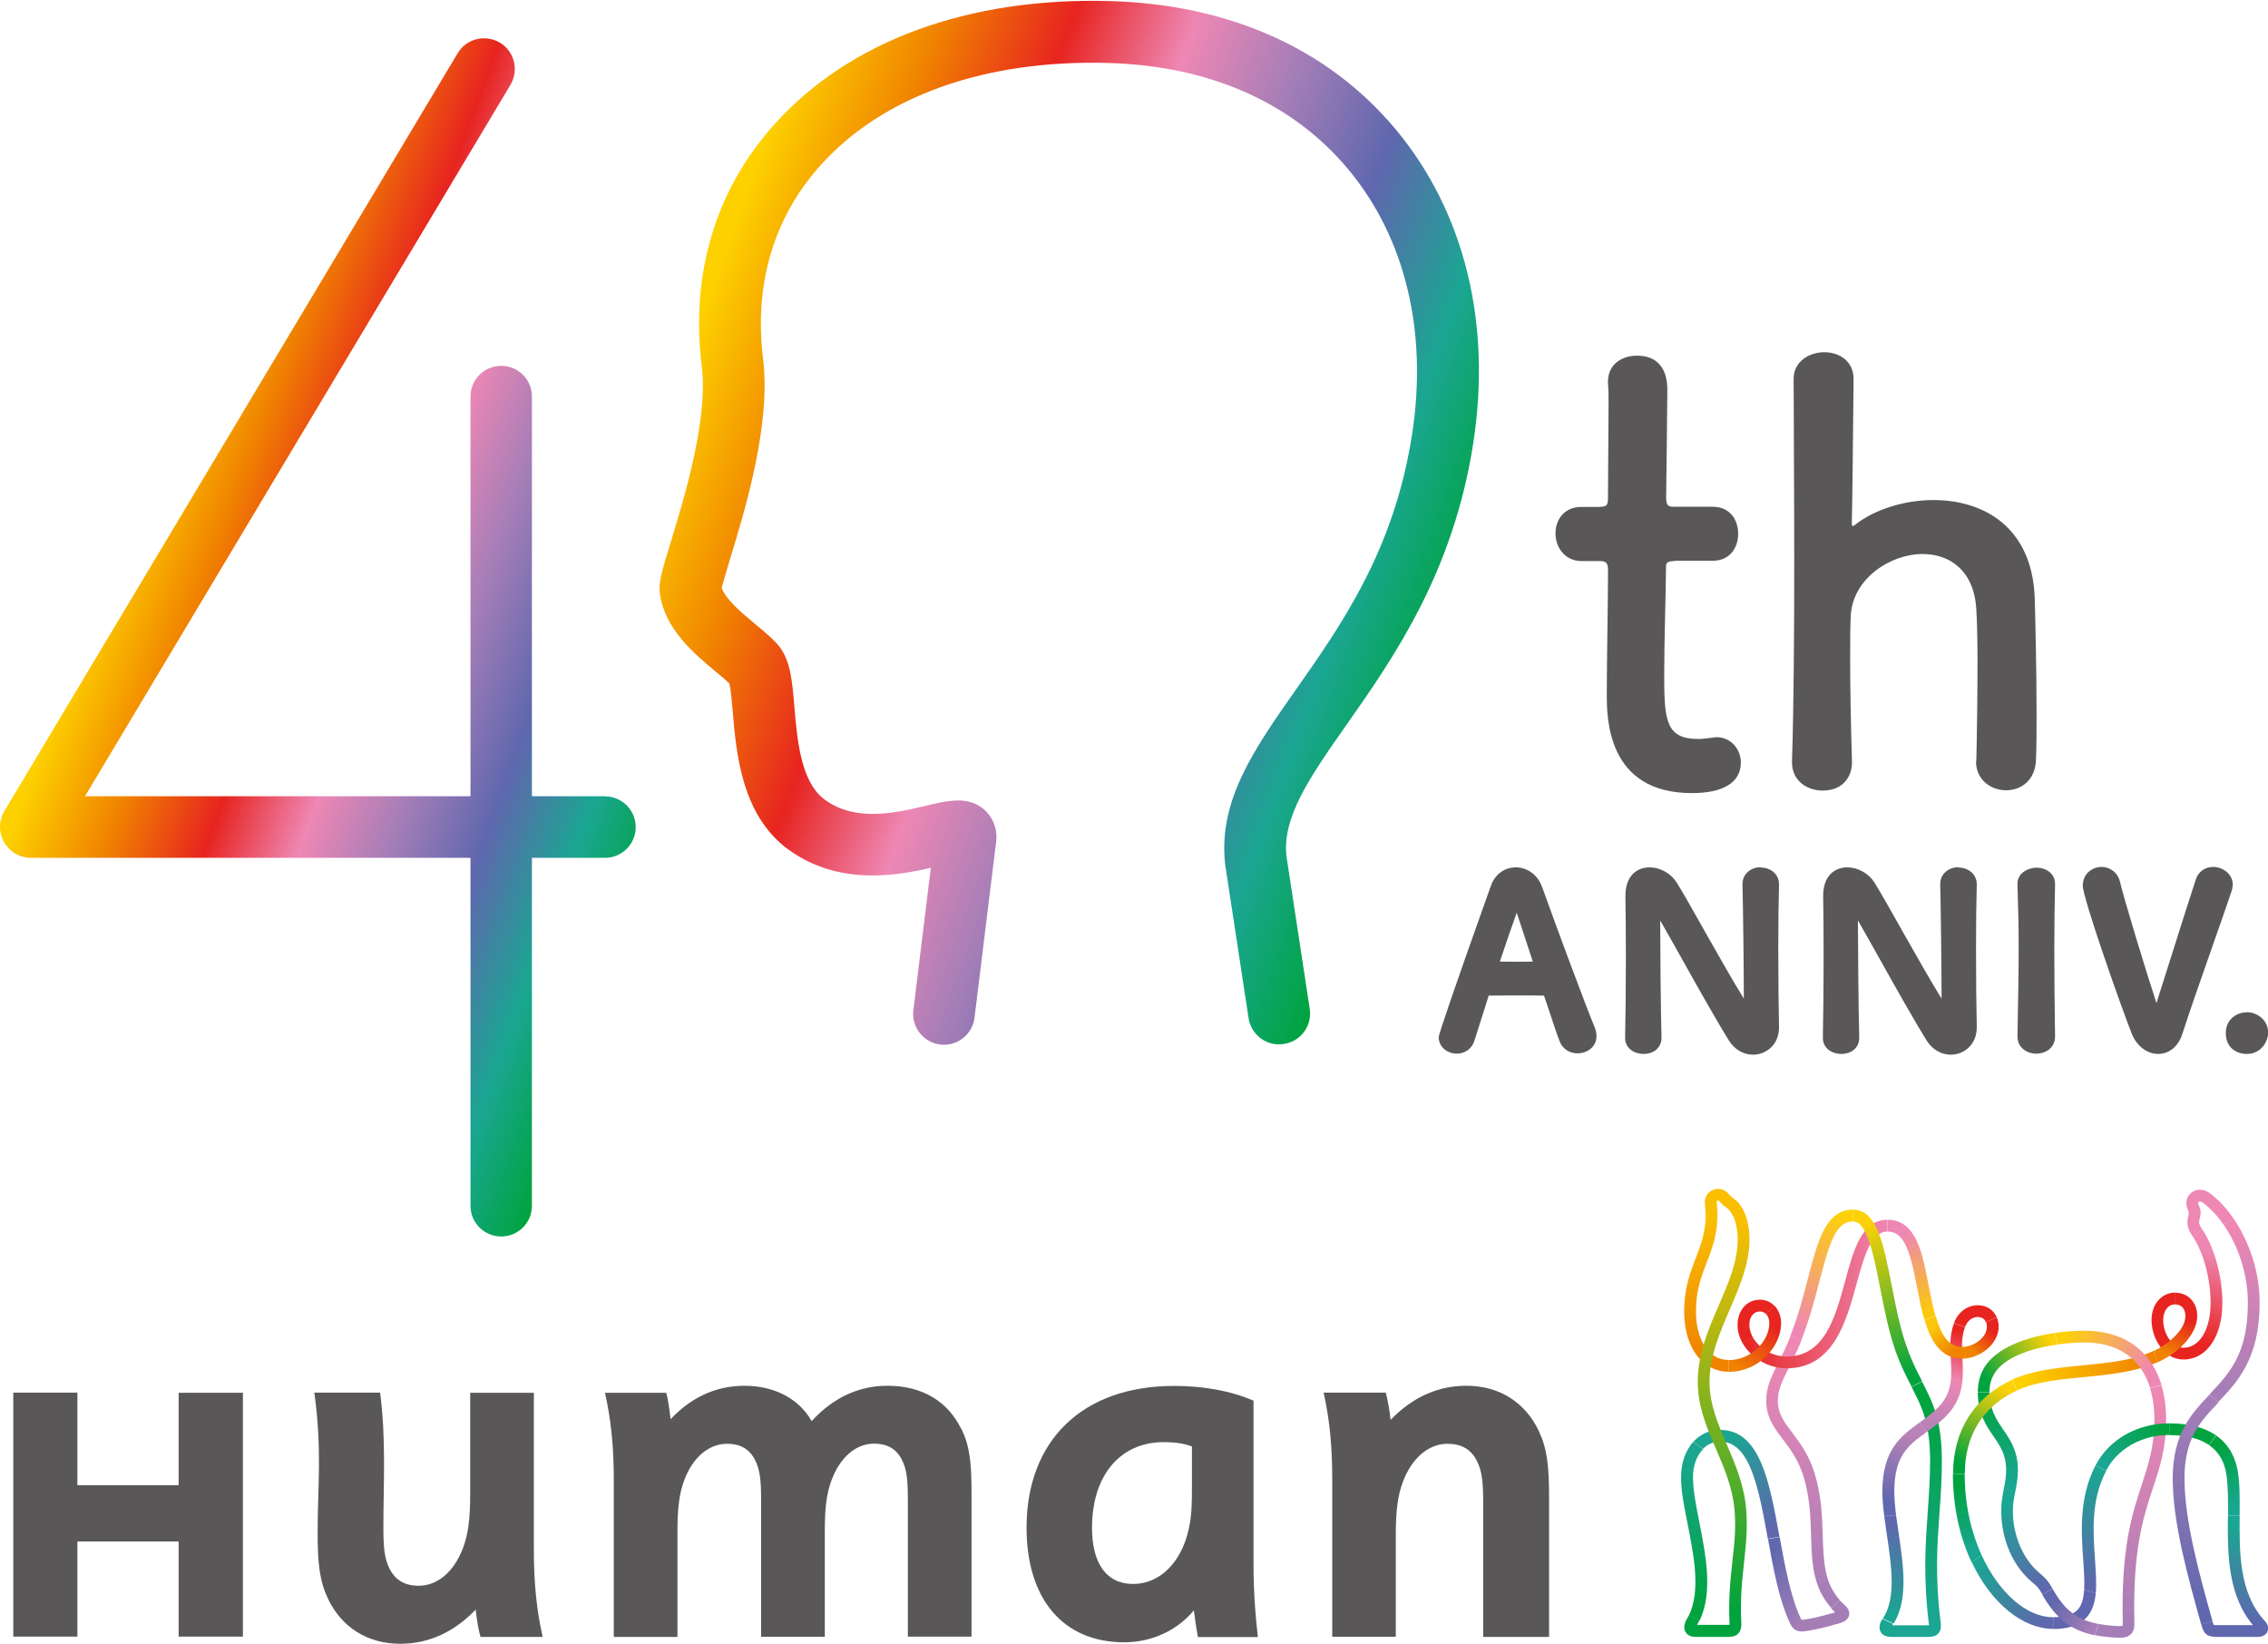
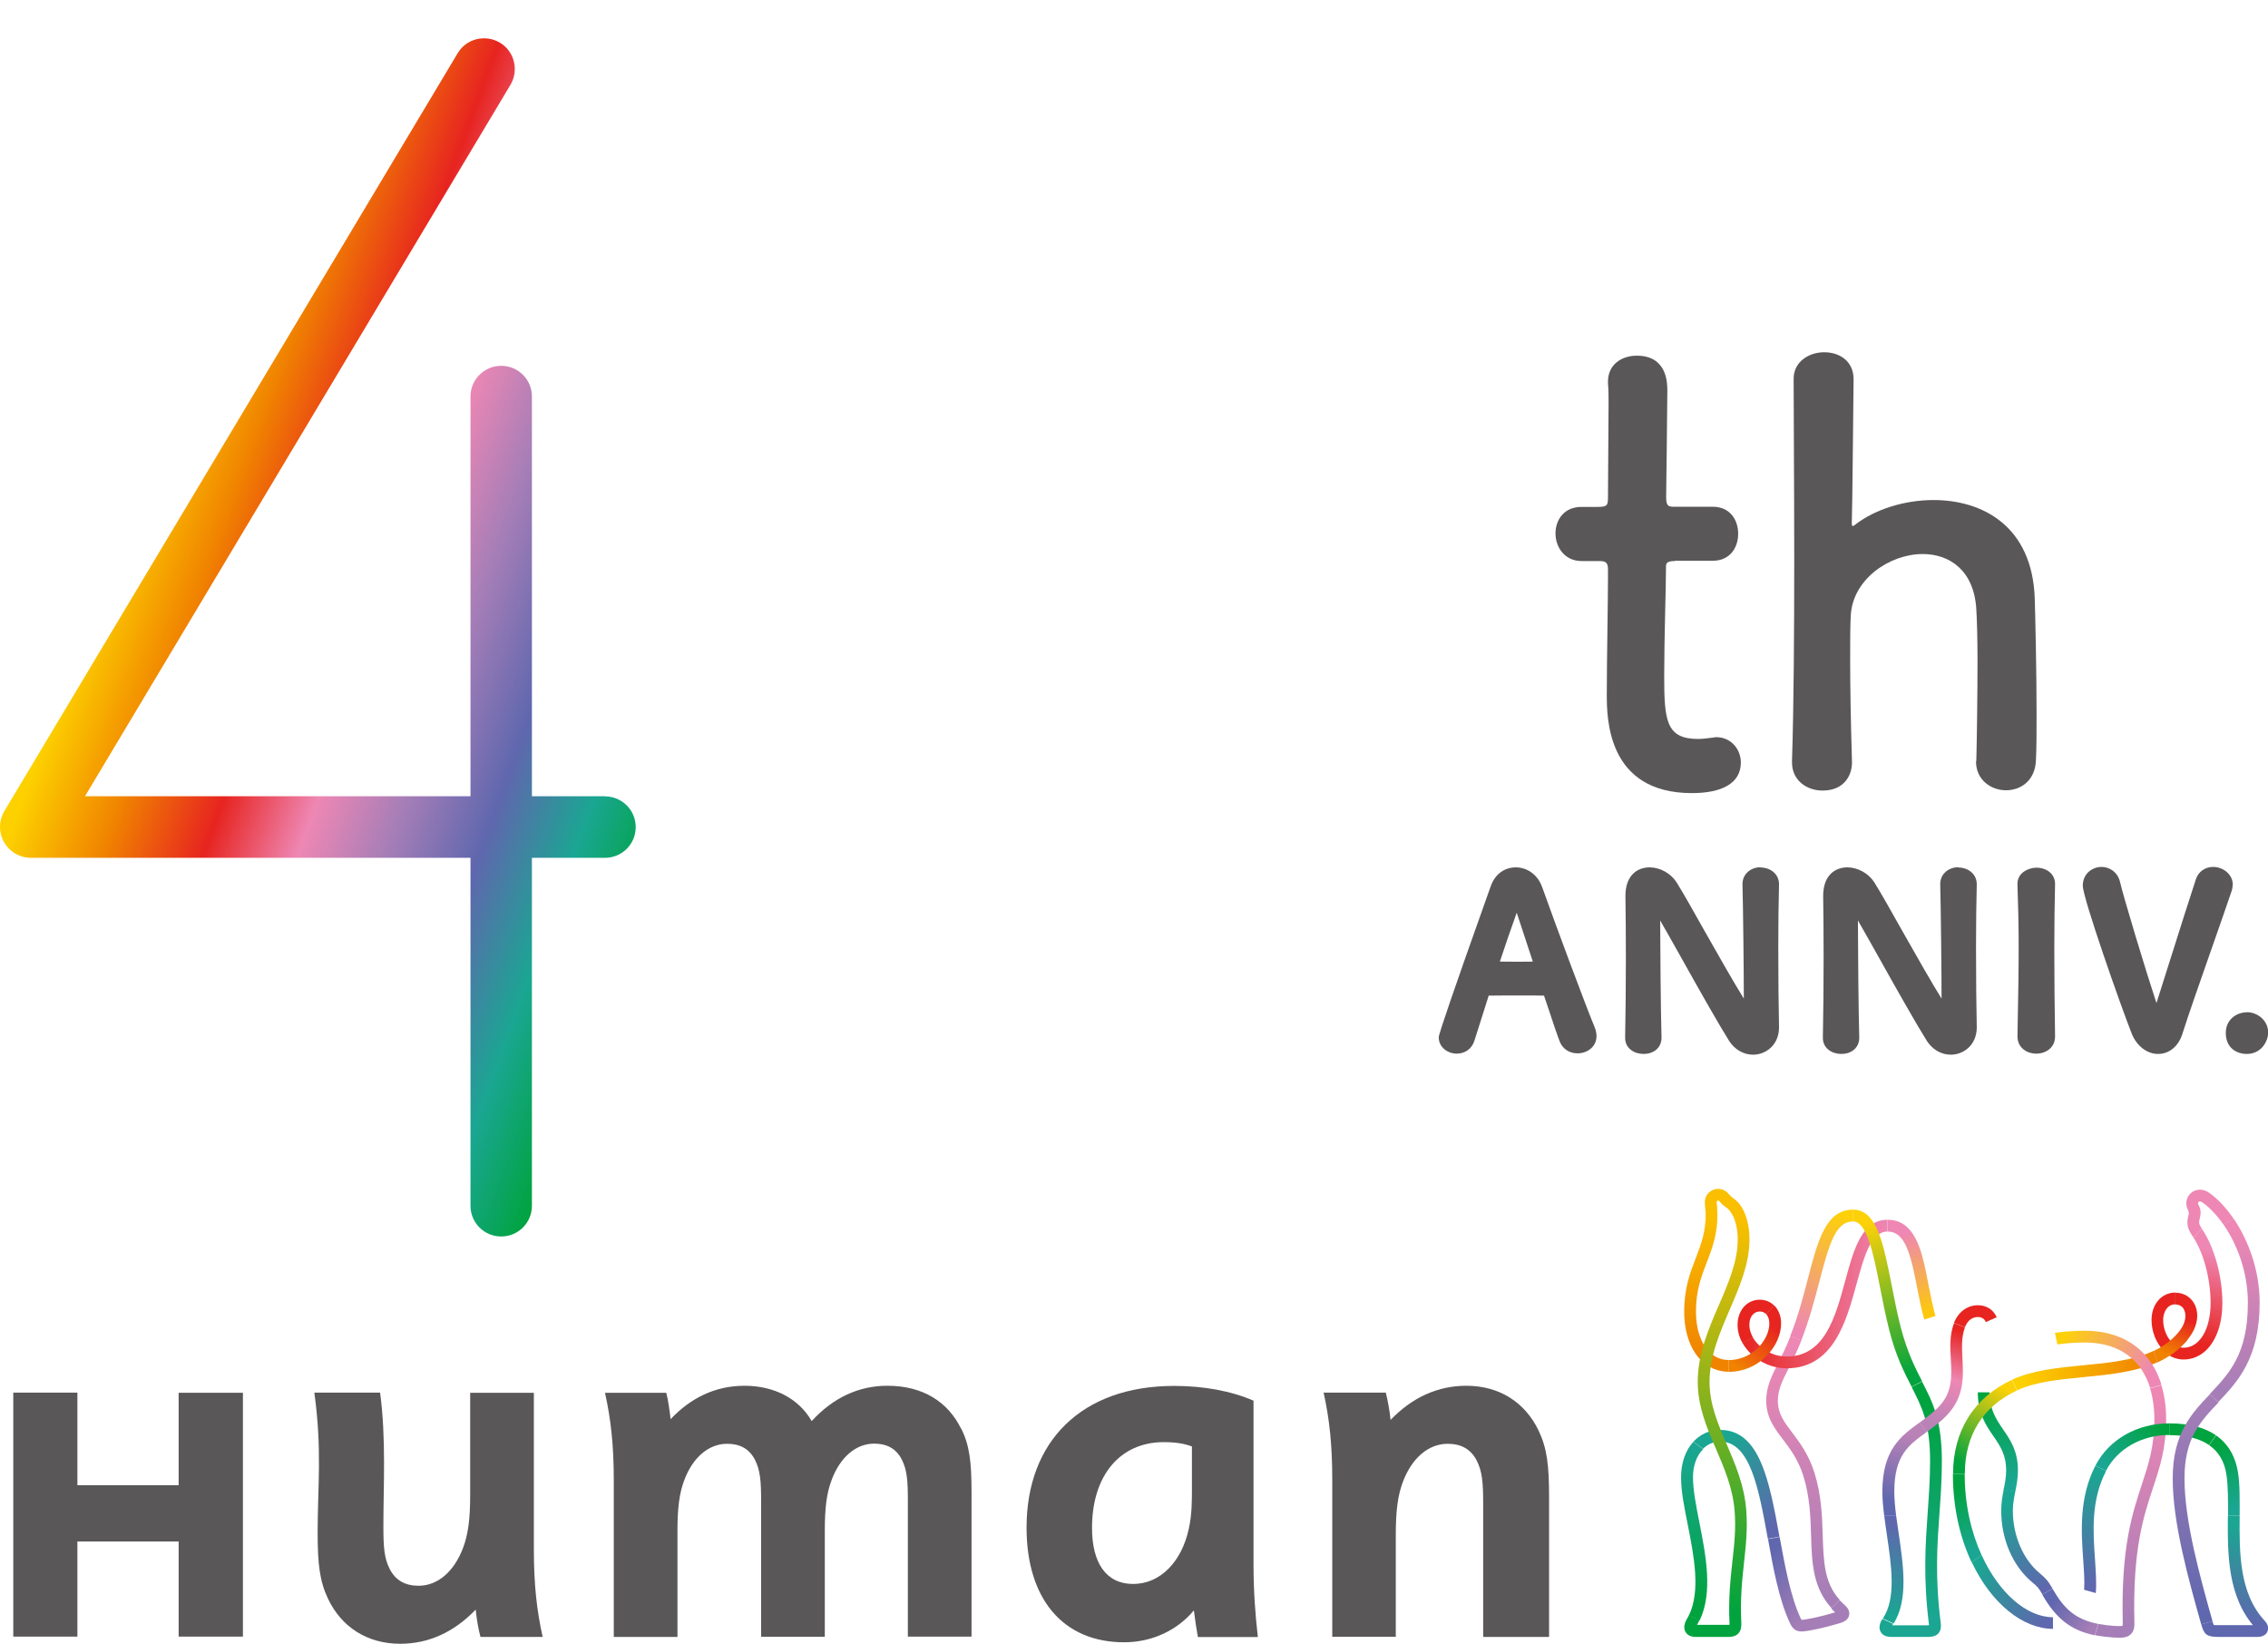
<svg xmlns="http://www.w3.org/2000/svg" width="320" height="232" viewBox="0 0 320 232" fill="none">
  <g clip-path="url(#clip0_2002_623)">
    <path d="M236.281 79.152C235.061 79.152 235.061 79.552 235.061 80.036C235.061 83.044 234.808 89.946 234.808 95.311C234.808 101.644 235.061 104.253 239.606 104.253C240.174 104.253 240.826 104.169 241.478 104.085C241.731 104.085 241.878 104 242.13 104C244.319 104 245.623 105.789 245.623 107.577C245.623 110.502 242.951 111.891 238.722 111.891C226.708 111.891 226.708 101.244 226.708 97.92C226.708 93.207 226.876 85.085 226.876 81.508V80.288C226.876 79.236 226.392 79.152 225.572 79.152H223.131C220.775 79.152 219.47 77.195 219.47 75.26C219.47 73.324 220.69 71.514 223.131 71.514H225.488C226.792 71.514 226.876 71.262 226.876 70.126C226.876 70.126 226.96 58.806 226.96 56.934C226.96 55.966 226.96 54.977 226.876 54.093V53.841C226.876 51.4 228.833 50.18 230.937 50.18C235.25 50.18 235.25 54.072 235.25 55.124C235.25 57.312 235.082 70.105 235.082 70.105C235.082 71.409 235.398 71.493 236.218 71.493H241.667C244.108 71.493 245.244 73.366 245.244 75.302C245.244 77.237 244.108 79.11 241.667 79.11H236.302L236.281 79.152Z" fill="#595757" />
    <path d="M278.845 107.409C278.93 104.085 279.014 98.067 279.014 93.123C279.014 89.946 278.93 87.274 278.845 85.969C278.53 80.436 275.037 78.163 271.292 78.163C266.579 78.163 261.382 81.74 261.13 86.853C261.045 88.305 261.045 90.43 261.045 93.102C261.045 96.847 261.13 101.623 261.298 107.388C261.382 109.092 260.414 111.533 257.153 111.533C254.965 111.533 252.84 110.144 252.84 107.556V107.388C253.092 99.666 253.155 88.957 253.155 78.71C253.155 68.464 253.071 58.89 253.071 53.441C253.071 51 255.259 49.696 257.384 49.696C259.509 49.696 261.529 50.916 261.529 53.504C261.445 61.226 261.361 70.967 261.277 73.724C261.277 74.039 261.277 74.208 261.445 74.208C261.529 74.208 261.613 74.123 261.845 73.955C264.454 71.935 268.578 70.547 272.807 70.547C279.708 70.547 286.778 74.208 287.093 84.517C287.177 87.442 287.346 94.68 287.346 100.676C287.346 103.201 287.346 105.473 287.261 107.178C287.177 110.102 285.157 111.491 283.032 111.491C280.907 111.491 278.803 110.018 278.803 107.43V107.346L278.845 107.409Z" fill="#595757" />
    <path d="M217.555 125.082C216.966 123.441 215.515 122.368 213.873 122.368C212.232 122.368 210.907 123.378 210.339 125.019L209.834 126.429C205.275 139.235 202.996 145.87 202.996 146.333C202.996 147.785 204.3 148.647 205.541 148.647C206.72 148.647 207.667 147.953 208.024 146.838C208.34 145.807 208.782 144.418 209.287 142.861L210.044 140.463C210.865 140.442 212.906 140.442 214.715 140.442C216.019 140.442 217.198 140.442 217.85 140.463L218.355 141.957C219.133 144.313 219.765 146.186 220.08 146.964C220.48 147.974 221.427 148.605 222.584 148.605C223.888 148.605 225.256 147.743 225.256 146.165C225.256 145.786 225.172 145.365 225.004 144.944C223.888 142.293 219.617 130.847 217.555 125.061V125.082ZM216.272 135.666H216.062C215.031 135.687 213.389 135.687 212.169 135.666C211.98 135.666 211.79 135.666 211.622 135.666C212.106 134.151 213.474 130.195 214 128.764C214.505 130.3 215.367 132.909 216.272 135.666Z" fill="#595757" />
    <path d="M248.421 122.347C247.664 122.347 246.97 122.621 246.486 123.126C246.044 123.567 245.833 124.178 245.854 124.83C245.939 127.67 246.044 137.412 246.044 140.884C244.613 138.59 242.488 134.845 240.594 131.5C238.974 128.617 237.438 125.882 236.534 124.451C235.734 123.21 234.219 122.368 232.746 122.368C231.105 122.368 229.338 123.399 229.338 126.408C229.38 128.87 229.401 131.984 229.401 135.266C229.401 139.032 229.359 143.009 229.296 146.396V146.438C229.296 147.911 230.6 148.689 231.884 148.689C233.378 148.689 234.43 147.785 234.43 146.396C234.324 142.945 234.24 133.33 234.24 129.859C234.977 131.121 236.029 133.015 237.207 135.098C239.563 139.327 242.53 144.566 243.961 146.838C244.76 148.079 246.002 148.795 247.348 148.795C249.116 148.795 251.009 147.469 251.009 144.923C250.946 142.251 250.904 138.001 250.904 133.604C250.904 130.174 250.946 127.06 251.009 124.767C251.009 123.21 249.684 122.389 248.421 122.389V122.347Z" fill="#595757" />
    <path d="M276.321 122.347C275.563 122.347 274.869 122.621 274.385 123.126C273.943 123.567 273.733 124.178 273.754 124.83C273.838 127.67 273.943 137.412 273.943 140.884C272.512 138.59 270.387 134.845 268.494 131.5C266.874 128.617 265.338 125.882 264.433 124.451C263.633 123.21 262.118 122.368 260.646 122.368C259.005 122.368 257.237 123.399 257.237 126.408C257.279 128.87 257.3 131.984 257.3 135.266C257.3 139.032 257.258 143.009 257.195 146.396V146.438C257.195 147.911 258.5 148.689 259.783 148.689C261.277 148.689 262.329 147.785 262.329 146.396C262.224 142.945 262.14 133.33 262.14 129.859C262.876 131.121 263.928 133.015 265.106 135.098C267.463 139.327 270.429 144.566 271.86 146.838C272.66 148.079 273.901 148.795 275.248 148.795C277.015 148.795 278.909 147.469 278.909 144.923C278.845 142.251 278.803 138.001 278.803 133.604C278.803 130.174 278.845 127.06 278.909 124.767C278.909 123.21 277.583 122.389 276.321 122.389V122.347Z" fill="#595757" />
    <path d="M287.325 122.411C286.841 122.411 285.873 122.6 285.221 123.252C284.821 123.673 284.61 124.241 284.653 124.851C284.758 127.797 284.821 130.722 284.821 133.604C284.821 136.97 284.758 140.442 284.695 143.703L284.653 146.228C284.653 147.806 285.978 148.648 287.304 148.648C288.629 148.648 289.955 147.827 289.955 146.228V146.186C289.892 142.146 289.849 137.875 289.849 133.772C289.849 130.595 289.892 127.502 289.955 124.704C289.955 123.21 288.65 122.411 287.346 122.411H287.325Z" fill="#595757" />
    <path d="M315.035 124.851C315.035 123.273 313.583 122.305 312.257 122.305C311.1 122.305 310.153 123 309.817 124.073C308.996 126.534 307.565 131.1 306.282 135.14C305.461 137.77 304.704 140.147 304.262 141.515C302.747 136.928 299.612 126.576 299.107 124.367C298.749 122.957 297.55 122.305 296.519 122.305C295.236 122.305 293.868 123.231 293.868 124.956C293.868 126.682 299.233 141.936 300.79 145.87C301.485 147.574 302.936 148.69 304.493 148.69C306.05 148.69 307.355 147.638 307.923 145.849C308.68 143.451 310.343 138.674 311.963 134.067C313.036 130.995 314.109 127.965 314.887 125.651C314.971 125.356 315.014 125.104 315.014 124.851H315.035Z" fill="#595757" />
    <path d="M317.012 142.819C315.561 142.819 314.046 143.829 314.046 145.723C314.046 147.911 315.645 148.69 317.012 148.69C319.053 148.69 320.021 146.901 320.021 145.681C320.021 143.913 318.464 142.798 317.012 142.798V142.819Z" fill="#595757" />
    <path d="M85.36 112.332H75.05V55.945C75.05 53.546 73.115 51.61 70.716 51.61C68.317 51.61 66.382 53.546 66.382 55.945V112.332H11.993L72.021 11.971C73.241 9.909 72.589 7.237 70.527 6.016C68.465 4.796 65.793 5.448 64.572 7.51L0.61 114.436C-0.189 115.783 -0.21 117.445 0.568 118.813C1.347 120.18 2.777 121.022 4.355 121.022H66.382V170.109C66.382 172.507 68.317 174.443 70.716 174.443C73.115 174.443 75.05 172.507 75.05 170.109V121.022H85.36C87.759 121.022 89.694 119.086 89.694 116.688C89.694 114.289 87.759 112.353 85.36 112.353V112.332Z" fill="url(#paint0_linear_2002_623)" />
-     <path d="M180.462 147.343C178.358 147.343 176.506 145.807 176.169 143.661L172.866 121.99C171.835 112.985 176.927 105.726 182.818 97.331C189.341 88.052 196.726 77.511 199.229 61.31C201.481 46.834 198.283 33.516 190.203 23.858C182.334 14.432 170.552 9.236 156.16 8.878C138.949 8.436 124.642 13.528 115.868 23.206C109.198 30.57 106.358 40.038 107.663 50.622C108.799 59.879 105.159 71.809 102.992 78.921C102.529 80.436 102.024 82.119 101.834 82.939C102.36 84.559 104.78 86.579 106.59 88.073C107.705 88.999 108.736 89.862 109.598 90.787C111.492 92.828 111.765 95.858 112.081 99.708C112.481 104.442 112.986 110.334 116.373 112.816C120.75 116.035 126.451 114.668 130.617 113.679C133.815 112.922 136.824 112.185 139.097 114.436C139.686 115.026 140.969 116.625 140.485 119.255L137.498 143.577C137.203 145.955 135.036 147.659 132.658 147.364C130.281 147.07 128.576 144.903 128.871 142.525L131.333 122.432C126.325 123.589 118.204 124.957 111.197 119.823C104.633 115.005 103.875 106.252 103.391 100.445C103.265 99.056 103.118 97.226 102.907 96.426C102.424 95.942 101.729 95.374 100.993 94.764C97.942 92.218 93.776 88.746 93.103 83.739C92.892 82.182 93.376 80.604 94.66 76.396C96.638 69.936 99.92 59.122 99.015 51.695C97.395 38.523 100.993 26.657 109.409 17.378C119.95 5.743 136.593 -0.359 156.413 0.146C173.392 0.588 187.384 6.837 196.915 18.241C206.614 29.855 210.507 45.614 207.856 62.593C205.015 80.793 196.684 92.702 189.972 102.275C184.88 109.513 180.882 115.257 181.514 120.812L184.796 142.336C185.154 144.713 183.533 146.922 181.156 147.28C180.924 147.322 180.714 147.322 180.504 147.322L180.462 147.343Z" fill="url(#paint1_linear_2002_623)" />
    <path d="M259.573 225.718C257.384 223.298 257.3 220.331 257.174 216.649C257.09 213.977 257.006 210.947 255.996 207.749C255.196 205.203 253.955 203.562 252.882 202.132C251.746 200.638 250.841 199.438 250.841 197.629C250.841 196.072 251.472 194.789 252.377 193.021C252.924 191.927 253.534 190.707 254.165 189.108L252.629 188.498C252.04 190.012 251.43 191.212 250.904 192.264C249.957 194.157 249.2 195.651 249.2 197.608C249.2 199.964 250.357 201.5 251.577 203.099C252.587 204.425 253.723 205.94 254.439 208.212C255.365 211.2 255.449 213.977 255.533 216.67C255.638 220.416 255.764 223.971 258.415 226.875L259.594 225.697L259.573 225.718Z" fill="url(#paint2_linear_2002_623)" />
    <path d="M265.632 228.348C265.043 229.211 265.148 229.821 265.338 230.199C265.506 230.536 265.927 230.936 266.831 230.936H272.049C272.512 230.936 273.101 230.873 273.501 230.431C273.901 229.968 273.88 229.358 273.817 228.895C272.996 222.436 273.333 217.87 273.648 213.451C273.817 211.137 273.985 208.738 273.985 206.129C273.985 200.343 272.681 197.819 271.187 194.915L269.714 195.672C271.166 198.513 272.323 200.743 272.323 206.129C272.323 208.675 272.155 210.948 271.986 213.346C271.671 217.849 271.334 222.499 272.155 229.126C272.197 229.379 272.155 229.463 272.155 229.463C272.155 229.4 272.26 229.295 272.323 229.274C272.323 229.274 272.239 229.295 272.007 229.295H266.789C266.642 229.295 266.6 229.295 266.6 229.295C266.705 229.337 266.81 229.505 266.789 229.631C266.789 229.631 266.789 229.526 266.958 229.316C267 229.253 267.063 229.168 267.105 229.084L265.569 228.39L265.632 228.348Z" fill="url(#paint3_linear_2002_623)" />
    <path d="M245.854 189.466C246.149 189.971 246.507 190.454 246.949 190.896C248.316 192.264 250.189 193.042 252.061 193.042C258.689 193.042 260.498 186.436 261.95 181.134C263.044 177.178 263.97 173.749 266.327 173.749V172.086C262.687 172.086 261.55 176.252 260.351 180.692C258.92 185.952 257.427 191.38 252.061 191.38C250.61 191.38 249.179 190.77 248.127 189.718C247.79 189.381 247.517 189.045 247.306 188.666L245.833 189.445L245.854 189.466Z" fill="url(#paint4_linear_2002_623)" />
    <path d="M250.315 184.184C249.768 183.637 249.074 183.364 248.295 183.364C246.486 183.364 245.16 184.858 245.16 186.92C245.16 187.803 245.392 188.666 245.854 189.465L247.327 188.687C247.012 188.119 246.822 187.509 246.822 186.92C246.822 186.288 247.012 185.741 247.369 185.405C247.622 185.152 247.937 185.026 248.316 185.026C248.653 185.026 248.926 185.152 249.158 185.363L250.336 184.184H250.315Z" fill="#E72420" />
    <path d="M243.877 193.547C245.897 193.547 247.811 192.748 249.242 191.296C250.546 189.992 251.304 188.308 251.304 186.667C251.304 185.7 250.946 184.795 250.336 184.164L249.158 185.342C249.452 185.657 249.642 186.141 249.642 186.667C249.642 189.129 247.18 191.885 243.877 191.885V193.547Z" fill="url(#paint5_linear_2002_623)" />
    <path d="M271.208 194.894C270.219 192.979 269.104 190.791 268.178 187.235C267.673 185.3 267.294 183.301 266.916 181.386C265.737 175.39 264.791 170.656 261.445 170.656V172.318C263.423 172.318 264.328 176.884 265.275 181.702C265.653 183.638 266.053 185.657 266.558 187.635C267.505 191.38 268.683 193.632 269.714 195.63L271.187 194.873L271.208 194.894Z" fill="url(#paint6_linear_2002_623)" />
    <path d="M270.829 200.701C268.262 202.553 265.59 204.467 265.59 210.443C265.59 211.495 265.695 212.61 265.843 213.788H267.526C267.378 212.589 267.273 211.474 267.273 210.443C267.273 205.33 269.272 203.878 271.818 202.048L270.85 200.701H270.829Z" fill="url(#paint7_linear_2002_623)" />
    <path d="M275.71 186.646C275.058 188.35 275.142 190.097 275.248 191.801C275.374 194.199 275.5 196.451 273.522 198.492C272.681 199.354 271.734 200.049 270.829 200.701L271.797 202.047C272.765 201.353 273.775 200.638 274.7 199.649C277.162 197.082 277.015 194.22 276.889 191.717C276.805 190.118 276.72 188.624 277.246 187.256L275.689 186.667L275.71 186.646Z" fill="url(#paint8_linear_2002_623)" />
    <path d="M281.728 185.847C281.265 184.774 280.276 184.143 279.077 184.143C277.562 184.143 276.3 185.089 275.689 186.646L277.246 187.235C277.457 186.688 277.962 185.805 279.077 185.805C279.771 185.805 280.087 186.247 280.192 186.52L281.707 185.847H281.728Z" fill="#E72420" />
-     <path d="M277.288 191.654C278.404 191.549 279.834 190.98 280.844 189.886C281.959 188.687 282.296 187.151 281.728 185.847L280.213 186.52C280.444 187.025 280.423 187.93 279.645 188.771C278.972 189.508 277.962 189.928 277.183 190.013L277.288 191.675V191.654Z" fill="url(#paint9_linear_2002_623)" />
-     <path d="M271.523 186.162C272.407 189.213 273.838 191.675 276.889 191.675C277.015 191.675 277.162 191.675 277.309 191.654L277.204 189.991C277.099 189.991 276.994 190.013 276.889 190.013C274.911 190.013 273.88 188.371 273.122 185.657L271.544 186.162H271.523Z" fill="url(#paint10_linear_2002_623)" />
    <path d="M271.271 177.389C270.45 174.422 269.146 172.086 266.348 172.086V173.749C268.01 173.749 268.914 175.221 269.609 177.683C269.945 178.84 270.219 180.229 270.514 181.765C270.808 183.238 271.082 184.753 271.502 186.162L273.08 185.657C272.744 184.458 272.449 183.048 272.134 181.449C271.86 180.061 271.608 178.651 271.25 177.367L271.271 177.389Z" fill="url(#paint11_linear_2002_623)" />
    <path d="M265.843 213.788C265.948 214.672 266.095 215.576 266.221 216.502C266.874 220.921 267.568 225.486 265.653 228.348L267.189 229.042C269.272 225.676 268.557 220.9 267.883 216.271C267.757 215.429 267.631 214.588 267.526 213.788H265.843Z" fill="url(#paint12_linear_2002_623)" />
    <path d="M284.337 210.463C284.526 209.538 284.716 208.57 284.716 207.434C284.716 204.698 283.643 203.141 282.612 201.648C281.644 200.217 280.718 198.87 280.718 196.43H279.056C279.056 199.396 280.213 201.101 281.244 202.594C282.212 204.004 283.054 205.224 283.054 207.455C283.054 208.423 282.885 209.264 282.696 210.169L284.316 210.485L284.337 210.463Z" fill="url(#paint13_linear_2002_623)" />
    <path d="M295.572 230.683C296.351 230.852 297.192 230.936 298.118 231.02C299.36 231.104 300.138 231.062 300.643 230.557C301.148 230.073 301.169 229.4 301.148 228.832C300.896 218.564 302.432 213.956 303.778 209.896C304.725 207.034 305.63 204.341 305.63 200.238C305.63 198.492 305.398 196.872 304.956 195.42L303.357 195.862C303.757 197.166 303.967 198.639 303.967 200.238C303.967 204.067 303.147 206.529 302.221 209.37C300.832 213.578 299.254 218.333 299.507 228.874C299.507 229.274 299.486 229.379 299.465 229.421C299.465 229.4 299.507 229.358 299.528 229.337C299.465 229.379 299.212 229.442 298.223 229.379C297.424 229.316 296.709 229.231 296.077 229.105L295.572 230.704V230.683Z" fill="url(#paint14_linear_2002_623)" />
    <path d="M289.597 224.119C288.924 222.94 288.608 222.646 287.766 221.93C285.431 219.995 284 216.607 284 213.136C284 212.168 284.169 211.347 284.337 210.443L282.717 210.127C282.527 211.053 282.359 212 282.359 213.136C282.359 217.154 283.979 220.921 286.714 223.214C287.43 223.803 287.619 223.971 288.166 224.939L289.618 224.119H289.597Z" fill="url(#paint15_linear_2002_623)" />
-     <path d="M280.697 196.409C280.697 195.378 280.928 194.536 281.412 193.758C282.78 191.527 286.462 190.223 290.27 189.697L289.913 188.056C285.684 188.666 281.644 190.223 280.003 192.874C279.372 193.926 279.056 195.062 279.056 196.409H280.718H280.697Z" fill="url(#paint16_linear_2002_623)" />
    <path d="M295.656 206.761C293.3 211.305 293.658 216.187 293.931 220.121C294.036 221.657 294.142 223.088 294.057 224.287L295.699 224.75C295.825 223.34 295.699 221.741 295.593 220.016C295.32 216.103 295.004 211.663 297.15 207.539L295.677 206.782L295.656 206.761Z" fill="url(#paint17_linear_2002_623)" />
    <path d="M306.071 200.806C301.548 200.806 297.55 203.079 295.656 206.761L297.129 207.518C298.749 204.383 302.179 202.447 306.071 202.447V200.785V200.806Z" fill="url(#paint18_linear_2002_623)" />
    <path d="M312.657 202.489C311.184 201.479 309.08 200.806 306.071 200.806V202.468C308.449 202.468 310.322 202.931 311.668 203.857L312.657 202.489Z" fill="#00A33E" />
    <path d="M310.574 229.147C310.974 230.557 311.31 230.936 312.952 230.936H318.506C319.495 230.936 319.832 230.41 319.916 230.178C320.021 229.947 320.189 229.337 319.537 228.663C315.897 224.75 315.96 218.943 316.002 213.809H314.34C314.298 219.237 314.235 225.381 318.317 229.779C318.359 229.821 318.38 229.863 318.38 229.863C318.359 229.821 318.338 229.673 318.38 229.526C318.443 229.379 318.569 229.295 318.611 229.274C318.611 229.274 318.569 229.274 318.485 229.274H312.93C312.573 229.274 312.341 229.274 312.257 229.232C312.278 229.232 312.341 229.274 312.362 229.316C312.32 229.232 312.236 228.937 312.152 228.727L310.553 229.168L310.574 229.147Z" fill="url(#paint19_linear_2002_623)" />
    <path d="M311.794 196.703C309.206 199.417 306.555 202.237 306.555 208.57C306.555 214.903 308.786 222.793 310.574 229.168L312.173 228.726C310.406 222.435 308.217 214.608 308.217 208.57C308.217 202.91 310.427 200.575 313.015 197.86L311.815 196.724L311.794 196.703Z" fill="url(#paint20_linear_2002_623)" />
    <path d="M305.272 190.581C306.071 191.38 307.039 191.801 308.091 191.801C309.312 191.801 310.448 191.317 311.352 190.412C312.762 188.981 313.562 186.646 313.562 183.827C313.562 180.039 312.426 175.916 310.658 173.349L309.501 174.611C310.974 176.946 311.9 180.502 311.9 183.827C311.9 187.551 310.343 190.139 308.091 190.139C307.502 190.139 306.934 189.886 306.45 189.423L305.272 190.602V190.581Z" fill="url(#paint21_linear_2002_623)" />
    <path d="M306.45 189.402C305.693 188.645 305.209 187.404 305.209 186.246C305.209 185.51 305.44 184.879 305.84 184.458C306.135 184.163 306.492 184.016 306.934 184.016V182.354C304.977 182.354 303.568 183.995 303.568 186.225C303.568 187.845 304.22 189.508 305.293 190.56L306.471 189.381L306.45 189.402Z" fill="#E72420" />
    <path d="M310.658 173.328C310.237 172.717 310.216 172.465 310.364 171.918C310.574 171.16 310.532 170.613 310.195 169.982C310.111 169.814 310.111 169.646 310.216 169.561C310.343 169.456 310.532 169.498 310.763 169.646C311.773 170.361 312.783 171.434 313.709 172.738L315.161 171.96C314.109 170.403 312.909 169.141 311.731 168.299C310.869 167.689 309.859 167.689 309.143 168.299C308.449 168.888 308.281 169.877 308.722 170.74C308.828 170.971 308.87 171.097 308.764 171.518C308.491 172.57 308.617 173.328 309.29 174.295C309.354 174.401 309.438 174.506 309.501 174.611L310.658 173.349V173.328Z" fill="#EE87B4" />
    <path d="M313.709 172.738C315.666 175.558 317.16 179.513 317.16 183.806C317.16 191.001 314.551 193.758 311.773 196.682L312.973 197.818C315.708 194.936 318.822 191.654 318.822 183.785C318.822 179.24 317.244 175.011 315.161 171.939L313.709 172.717V172.738Z" fill="url(#paint22_linear_2002_623)" />
    <path d="M316.002 213.809C316.002 211.6 316.045 209.517 315.771 207.749C315.476 205.919 314.677 203.899 312.678 202.51L311.689 203.878C313.036 204.804 313.856 206.192 314.13 208.023C314.382 209.664 314.361 211.684 314.361 213.809H316.023H316.002Z" fill="url(#paint23_linear_2002_623)" />
-     <path d="M294.058 224.287C293.973 225.486 293.742 226.475 293.132 227.106C292.48 227.822 291.343 228.158 289.681 228.158V229.821C291.827 229.821 293.363 229.295 294.352 228.243C295.194 227.338 295.572 226.139 295.699 224.75L294.058 224.287Z" fill="#5F67AE" />
    <path d="M289.66 228.158C285.978 228.158 282.043 224.771 279.603 219.406L278.193 220.374C280.949 226.244 285.452 229.8 289.66 229.8V228.137V228.158Z" fill="url(#paint24_linear_2002_623)" />
    <path d="M279.603 219.427C278.13 216.208 277.204 212.273 277.204 207.939H275.542C275.542 212.715 276.552 216.944 278.172 220.395L279.582 219.427H279.603Z" fill="url(#paint25_linear_2002_623)" />
    <path d="M277.225 207.939C277.225 202.49 279.771 198.408 284.568 196.177L283.874 194.663C278.509 197.166 275.563 201.879 275.563 207.939H277.225Z" fill="url(#paint26_linear_2002_623)" />
    <path d="M293.994 194.284C297.613 193.926 301.295 193.568 304.409 192.18L303.862 190.581C300.959 191.948 297.361 192.285 293.847 192.621C290.375 192.958 286.778 193.316 283.895 194.641L284.589 196.156C287.219 194.936 290.523 194.62 294.015 194.284H293.994Z" fill="url(#paint27_linear_2002_623)" />
    <path d="M308.659 188.982C309.964 187.425 310.364 185.552 309.69 184.1C309.185 183.027 308.154 182.375 306.934 182.375V184.037C307.502 184.037 307.965 184.311 308.175 184.816C308.491 185.489 308.449 186.646 307.397 187.93C306.408 189.108 305.209 189.97 303.862 190.602L304.409 192.201C306.029 191.464 307.481 190.454 308.68 189.003L308.659 188.982Z" fill="url(#paint28_linear_2002_623)" />
    <path d="M290.27 189.676C291.575 189.487 292.879 189.402 294.121 189.402C297.066 189.402 299.402 190.265 301.106 191.948C302.137 192.979 302.894 194.284 303.378 195.82L304.977 195.378C304.409 193.547 303.504 191.99 302.284 190.77C300.285 188.771 297.466 187.74 294.121 187.74C292.753 187.74 291.343 187.845 289.934 188.035L290.291 189.676H290.27Z" fill="url(#paint29_linear_2002_623)" />
    <path d="M296.077 229.105C292.69 228.453 291.154 226.833 289.597 224.14L288.145 224.96C290.081 228.327 292.164 230.01 295.551 230.704L296.056 229.105H296.077Z" fill="url(#paint30_linear_2002_623)" />
    <path d="M240.657 171.034C240.721 173.727 240.005 175.558 239.269 177.473C238.469 179.556 237.628 181.723 237.628 185.026C237.628 187.93 238.469 190.37 240.005 191.906C241.078 192.958 242.404 193.526 243.877 193.526V191.864C242.846 191.864 241.941 191.485 241.183 190.728C239.963 189.508 239.29 187.488 239.29 185.026C239.29 182.017 240.068 180.018 240.826 178.062C241.604 176.063 242.383 174.001 242.32 170.992H240.657V171.034Z" fill="url(#paint31_linear_2002_623)" />
    <path d="M238.932 203.394C237.838 204.572 237.186 206.34 237.186 208.402C237.186 210.464 237.649 212.673 238.133 215.113C238.995 219.49 239.984 224.434 238.28 227.927L239.816 228.6C241.71 224.624 240.679 219.427 239.774 214.798C239.311 212.441 238.869 210.211 238.869 208.423C238.869 206.782 239.374 205.372 240.3 204.446L238.953 203.436L238.932 203.394Z" fill="url(#paint32_linear_2002_623)" />
    <path d="M251.072 216.797C249.663 209.054 248.337 201.732 242.698 201.732C241.205 201.732 239.9 202.342 238.932 203.394L240.279 204.404C240.952 203.731 241.794 203.373 242.698 203.373C246.949 203.373 248.148 210.043 249.431 217.091L251.072 216.797Z" fill="url(#paint33_linear_2002_623)" />
    <path d="M238.28 227.906C238.217 228.053 238.133 228.2 238.049 228.327C237.88 228.621 237.375 229.484 237.817 230.241C238.006 230.557 238.385 230.936 239.269 230.936H243.856C244.297 230.936 244.866 230.873 245.265 230.452C245.686 230.01 245.707 229.4 245.686 228.874C245.518 225.633 245.791 223.025 246.065 220.5C246.338 218.017 246.591 215.681 246.38 213.009C246.107 209.538 244.845 206.613 243.645 203.794C242.383 200.869 241.205 198.113 241.205 194.957C241.205 191.359 242.656 188.014 244.045 184.773C245.413 181.596 246.843 178.314 246.843 174.864C246.843 172.844 246.338 171.013 245.434 169.877C245.076 169.414 244.76 169.204 244.508 169.014C244.424 168.951 244.34 168.888 244.255 168.804C244.15 168.72 244.066 168.636 243.982 168.53C243.94 168.467 243.877 168.404 243.814 168.341C243.245 167.731 242.383 167.563 241.625 167.899C240.889 168.236 240.468 168.993 240.552 169.814C240.594 170.235 240.615 170.634 240.636 171.013H242.299C242.299 170.55 242.257 170.108 242.214 169.646C242.214 169.519 242.236 169.435 242.32 169.393C242.362 169.372 242.488 169.351 242.593 169.456C242.635 169.498 242.677 169.54 242.719 169.604C242.825 169.73 242.951 169.877 243.161 170.045C243.288 170.151 243.414 170.235 243.519 170.319C243.729 170.487 243.898 170.592 244.108 170.887C244.781 171.729 245.181 173.222 245.181 174.843C245.181 177.956 243.898 180.944 242.53 184.1C241.057 187.488 239.542 191.001 239.542 194.957C239.542 198.45 240.847 201.5 242.13 204.446C243.288 207.139 244.487 209.938 244.739 213.136C244.95 215.66 244.697 217.912 244.424 220.31C244.15 222.898 243.856 225.57 244.024 228.937C244.024 229.252 244.024 229.358 244.024 229.358C244.024 229.316 244.108 229.231 244.171 229.21C244.171 229.21 244.108 229.231 243.877 229.231H239.29C239.164 229.231 239.101 229.231 239.101 229.231C239.206 229.273 239.332 229.442 239.311 229.547C239.311 229.547 239.311 229.421 239.5 229.126C239.606 228.937 239.711 228.747 239.795 228.558L238.259 227.885L238.28 227.906Z" fill="url(#paint34_linear_2002_623)" />
    <path d="M254.144 189.108C255.301 186.162 256.059 183.259 256.732 180.692C258.121 175.348 259.026 172.318 261.466 172.318V170.656C257.637 170.656 256.522 174.906 255.112 180.271C254.46 182.796 253.723 185.657 252.587 188.498L254.123 189.108H254.144Z" fill="url(#paint35_linear_2002_623)" />
    <path d="M249.452 217.112C250.21 221.341 251.009 225.697 252.545 228.979C253.029 230.01 253.597 230.305 254.818 230.115C256.879 229.8 258.794 229.232 259.762 228.937C260.414 228.727 260.793 228.369 260.898 227.885C261.003 227.38 260.793 226.896 260.246 226.412C259.993 226.202 259.762 225.97 259.552 225.739L258.373 226.917C258.605 227.17 258.857 227.422 259.131 227.654C259.257 227.759 259.278 227.822 259.278 227.822C259.194 227.675 259.278 227.38 259.404 227.296C259.404 227.296 259.362 227.317 259.257 227.359C258.331 227.654 256.501 228.201 254.565 228.495C254.228 228.537 254.123 228.537 254.123 228.537C254.123 228.537 254.186 228.558 254.207 228.579C254.207 228.579 254.165 228.516 254.06 228.306C252.629 225.234 251.851 220.963 251.093 216.839L249.452 217.133V217.112Z" fill="url(#paint36_linear_2002_623)" />
    <path d="M25.206 196.493V209.538H10.92V196.472H1.873V230.893H10.92V217.47H25.206V230.893H34.274V196.493H25.206Z" fill="#595757" />
    <path d="M177.474 230.936C177.116 227.906 176.864 224.392 176.864 220.794V197.608C173.708 196.24 169.836 195.525 165.67 195.525C152.625 195.525 144.841 203.331 144.841 215.513C144.841 225.633 150.038 231.693 158.601 231.693C162.556 231.693 166.133 229.989 168.448 227.19C168.616 228.516 168.826 229.968 169.016 230.957H177.474V230.936ZM168.174 209.79C168.174 211.894 168.174 213.683 167.732 215.681C166.743 220.289 163.735 223.466 159.884 223.466C156.034 223.466 154.077 220.458 154.077 215.555C154.077 208.065 158.117 203.457 164.177 203.457C165.818 203.457 167.059 203.646 168.174 204.067V209.79Z" fill="#595757" />
    <path d="M196.936 230.936V216.565C196.936 213.072 197.231 210.947 197.925 209.096C199.187 205.708 201.544 203.689 204.258 203.689C206.152 203.689 207.519 204.446 208.34 206.024C209.139 207.56 209.266 209.18 209.266 212.105V230.936H218.565V211.242C218.565 206.697 218.271 204.32 217.092 201.837C215.199 197.881 211.601 195.504 206.888 195.504C202.911 195.504 199.293 197.103 196.2 200.322C196.073 199.018 195.8 197.545 195.526 196.472H186.753C187.573 200.154 187.973 203.836 187.973 208.78V230.915H196.957L196.936 230.936Z" fill="#595757" />
    <path d="M135.604 201.563C133.752 197.776 130.218 195.504 125.21 195.504C121.17 195.504 117.572 197.166 114.522 200.49C112.691 197.271 109.177 195.504 105.054 195.504C100.93 195.504 97.458 197.208 94.618 200.217C94.47 198.933 94.26 197.44 94.007 196.493H85.36C86.181 200.175 86.601 203.857 86.601 208.801V230.936H95.585V216.018C95.585 212.673 95.859 210.653 96.532 208.864C97.732 205.603 100.004 203.689 102.592 203.689C104.422 203.689 105.706 204.404 106.505 205.919C107.263 207.392 107.389 208.949 107.389 211.726V230.915H116.373V215.997C116.373 212.652 116.647 210.632 117.32 208.843C118.519 205.582 120.771 203.667 123.337 203.667C125.147 203.667 126.451 204.383 127.23 205.898C127.987 207.371 128.093 208.928 128.093 211.705V230.893H137.077V210.527C137.077 206.171 136.782 203.899 135.625 201.542L135.604 201.563Z" fill="#595757" />
    <path d="M44.353 196.472C45.468 204.656 44.816 209.706 44.816 216.165C44.816 220.71 45.11 223.088 46.288 225.57C48.182 229.526 51.78 231.903 56.472 231.903C60.427 231.903 64.025 230.304 67.118 227.085C67.244 228.39 67.497 229.862 67.791 230.935H76.565C75.745 227.253 75.324 223.571 75.324 218.627V196.493H66.34V210.863C66.34 214.356 66.045 216.46 65.351 218.332C64.088 221.72 61.753 223.719 59.06 223.719C57.166 223.719 55.82 222.961 54.999 221.383C54.2 219.847 54.094 218.227 54.094 215.303C54.094 209.474 54.494 203.057 53.631 196.472H44.332H44.353Z" fill="#595757" />
  </g>
  <defs>
    <linearGradient id="paint0_linear_2002_623" x1="16.474" y1="70.631" x2="100.425" y2="101.181" gradientUnits="userSpaceOnUse">
      <stop offset="0.02" stop-color="#FDD100" />
      <stop offset="0.17" stop-color="#F08300" />
      <stop offset="0.32" stop-color="#E72420" />
      <stop offset="0.46" stop-color="#EE87B4" />
      <stop offset="0.59" stop-color="#A67EB7" />
      <stop offset="0.73" stop-color="#5F67AE" />
      <stop offset="0.87" stop-color="#1AA692" />
      <stop offset="1" stop-color="#00A33E" />
    </linearGradient>
    <linearGradient id="paint1_linear_2002_623" x1="93.061" y1="53.252" x2="203.164" y2="93.333" gradientUnits="userSpaceOnUse">
      <stop offset="0.02" stop-color="#FDD100" />
      <stop offset="0.17" stop-color="#F08300" />
      <stop offset="0.32" stop-color="#E72420" />
      <stop offset="0.46" stop-color="#EE87B4" />
      <stop offset="0.59" stop-color="#A67EB7" />
      <stop offset="0.73" stop-color="#5F67AE" />
      <stop offset="0.87" stop-color="#1AA692" />
      <stop offset="1" stop-color="#00A33E" />
    </linearGradient>
    <linearGradient id="paint2_linear_2002_623" x1="251.114" y1="189.949" x2="256.48" y2="225.339" gradientUnits="userSpaceOnUse">
      <stop stop-color="#EE87B4" />
      <stop offset="1" stop-color="#A67EB7" />
    </linearGradient>
    <linearGradient id="paint3_linear_2002_623" x1="269.693" y1="227.969" x2="272.702" y2="197.755" gradientUnits="userSpaceOnUse">
      <stop stop-color="#1AA692" />
      <stop offset="1" stop-color="#00A33E" />
    </linearGradient>
    <linearGradient id="paint4_linear_2002_623" x1="245.854" y1="182.564" x2="266.348" y2="182.564" gradientUnits="userSpaceOnUse">
      <stop stop-color="#E72420" />
      <stop offset="1" stop-color="#EE87B4" />
    </linearGradient>
    <linearGradient id="paint5_linear_2002_623" x1="245.392" y1="193.106" x2="250.147" y2="187.067" gradientUnits="userSpaceOnUse">
      <stop stop-color="#F08300" />
      <stop offset="1" stop-color="#E72420" />
    </linearGradient>
    <linearGradient id="paint6_linear_2002_623" x1="262.939" y1="172.739" x2="270.324" y2="193.8" gradientUnits="userSpaceOnUse">
      <stop stop-color="#FDD108" />
      <stop offset="1" stop-color="#00A33E" />
    </linearGradient>
    <linearGradient id="paint7_linear_2002_623" x1="269.504" y1="202.384" x2="266.684" y2="212.042" gradientUnits="userSpaceOnUse">
      <stop stop-color="#BA83B7" />
      <stop offset="1" stop-color="#5F67AE" />
    </linearGradient>
    <linearGradient id="paint8_linear_2002_623" x1="277.373" y1="188.077" x2="272.912" y2="200.848" gradientUnits="userSpaceOnUse">
      <stop stop-color="#E72420" />
      <stop offset="0.5" stop-color="#EE87B4" />
      <stop offset="1" stop-color="#BA83B7" />
    </linearGradient>
    <linearGradient id="paint9_linear_2002_623" x1="278.446" y1="190.644" x2="280.823" y2="187.74" gradientUnits="userSpaceOnUse">
      <stop stop-color="#F08300" />
      <stop offset="1" stop-color="#E72420" />
    </linearGradient>
    <linearGradient id="paint10_linear_2002_623" x1="272.723" y1="187.025" x2="275.731" y2="190.56" gradientUnits="userSpaceOnUse">
      <stop stop-color="#FCC80E" />
      <stop offset="1" stop-color="#F08300" />
    </linearGradient>
    <linearGradient id="paint11_linear_2002_623" x1="272.365" y1="184.921" x2="268.304" y2="174.127" gradientUnits="userSpaceOnUse">
      <stop stop-color="#FCC80E" />
      <stop offset="1" stop-color="#EE87B4" />
    </linearGradient>
    <linearGradient id="paint12_linear_2002_623" x1="267.252" y1="214.945" x2="267.042" y2="228.116" gradientUnits="userSpaceOnUse">
      <stop stop-color="#5F67AE" />
      <stop offset="1" stop-color="#1AA692" />
    </linearGradient>
    <linearGradient id="paint13_linear_2002_623" x1="284.042" y1="209.201" x2="280.297" y2="196.829" gradientUnits="userSpaceOnUse">
      <stop stop-color="#1AA692" />
      <stop offset="1" stop-color="#00A33E" />
    </linearGradient>
    <linearGradient id="paint14_linear_2002_623" x1="305.566" y1="196.956" x2="298.602" y2="228.937" gradientUnits="userSpaceOnUse">
      <stop stop-color="#EE87B4" />
      <stop offset="1" stop-color="#A67EB7" />
    </linearGradient>
    <linearGradient id="paint15_linear_2002_623" x1="287.619" y1="224.455" x2="283.159" y2="212.21" gradientUnits="userSpaceOnUse">
      <stop stop-color="#5F67AE" />
      <stop offset="1" stop-color="#1AA692" />
    </linearGradient>
    <linearGradient id="paint16_linear_2002_623" x1="288.692" y1="188.434" x2="280.087" y2="194.557" gradientUnits="userSpaceOnUse">
      <stop stop-color="#FDD108" />
      <stop offset="1" stop-color="#00A33E" />
    </linearGradient>
    <linearGradient id="paint17_linear_2002_623" x1="294.373" y1="223.509" x2="295.72" y2="207.623" gradientUnits="userSpaceOnUse">
      <stop stop-color="#5F67AE" />
      <stop offset="1" stop-color="#1AA692" />
    </linearGradient>
    <linearGradient id="paint18_linear_2002_623" x1="296.709" y1="206.129" x2="304.788" y2="201.353" gradientUnits="userSpaceOnUse">
      <stop stop-color="#1AA692" />
      <stop offset="1" stop-color="#00A33E" />
    </linearGradient>
    <linearGradient id="paint19_linear_2002_623" x1="315.476" y1="228.706" x2="318.38" y2="215.934" gradientUnits="userSpaceOnUse">
      <stop stop-color="#5F67AE" />
      <stop offset="1" stop-color="#1AA692" />
    </linearGradient>
    <linearGradient id="paint20_linear_2002_623" x1="309.838" y1="197.987" x2="309.438" y2="227.779" gradientUnits="userSpaceOnUse">
      <stop stop-color="#A67EB7" />
      <stop offset="1" stop-color="#5F67AE" />
    </linearGradient>
    <linearGradient id="paint21_linear_2002_623" x1="309.101" y1="189.381" x2="311.815" y2="176.42" gradientUnits="userSpaceOnUse">
      <stop stop-color="#E72420" />
      <stop offset="1" stop-color="#EE87B4" />
    </linearGradient>
    <linearGradient id="paint22_linear_2002_623" x1="316.781" y1="173.58" x2="314.698" y2="195.904" gradientUnits="userSpaceOnUse">
      <stop stop-color="#EE87B4" />
      <stop offset="1" stop-color="#A67EB7" />
    </linearGradient>
    <linearGradient id="paint23_linear_2002_623" x1="315.666" y1="212.694" x2="312.973" y2="203.646" gradientUnits="userSpaceOnUse">
      <stop stop-color="#1AA692" />
      <stop offset="1" stop-color="#00A33E" />
    </linearGradient>
    <linearGradient id="paint24_linear_2002_623" x1="288.271" y1="229.274" x2="278.803" y2="220.963" gradientUnits="userSpaceOnUse">
      <stop stop-color="#5F67AE" />
      <stop offset="1" stop-color="#1AA692" />
    </linearGradient>
    <linearGradient id="paint25_linear_2002_623" x1="278.298" y1="218.859" x2="276.447" y2="209.517" gradientUnits="userSpaceOnUse">
      <stop stop-color="#1AA692" />
      <stop offset="1" stop-color="#00A33E" />
    </linearGradient>
    <linearGradient id="paint26_linear_2002_623" x1="282.591" y1="195.694" x2="276.152" y2="206.193" gradientUnits="userSpaceOnUse">
      <stop stop-color="#FDD108" />
      <stop offset="1" stop-color="#00A33E" />
    </linearGradient>
    <linearGradient id="paint27_linear_2002_623" x1="285.284" y1="195.041" x2="302.936" y2="191.822" gradientUnits="userSpaceOnUse">
      <stop stop-color="#FDD100" />
      <stop offset="1" stop-color="#F08300" />
    </linearGradient>
    <linearGradient id="paint28_linear_2002_623" x1="305.566" y1="191.001" x2="307.86" y2="185.847" gradientUnits="userSpaceOnUse">
      <stop stop-color="#F08300" />
      <stop offset="1" stop-color="#E72420" />
    </linearGradient>
    <linearGradient id="paint29_linear_2002_623" x1="291.596" y1="187.656" x2="303.547" y2="193.568" gradientUnits="userSpaceOnUse">
      <stop stop-color="#FDD108" />
      <stop offset="1" stop-color="#EE87B4" />
    </linearGradient>
    <linearGradient id="paint30_linear_2002_623" x1="294.962" y1="229.989" x2="289.66" y2="225.718" gradientUnits="userSpaceOnUse">
      <stop stop-color="#A67EB7" />
      <stop offset="1" stop-color="#5F67AE" />
    </linearGradient>
    <linearGradient id="paint31_linear_2002_623" x1="239.374" y1="172.234" x2="241.247" y2="191.128" gradientUnits="userSpaceOnUse">
      <stop stop-color="#FABF00" />
      <stop offset="1" stop-color="#F08300" />
    </linearGradient>
    <linearGradient id="paint32_linear_2002_623" x1="238.974" y1="204.53" x2="239.08" y2="226.959" gradientUnits="userSpaceOnUse">
      <stop stop-color="#1AA692" />
      <stop offset="1" stop-color="#00A33E" />
    </linearGradient>
    <linearGradient id="paint33_linear_2002_623" x1="251.157" y1="214.651" x2="242.846" y2="203.436" gradientUnits="userSpaceOnUse">
      <stop stop-color="#5F67AE" />
      <stop offset="1" stop-color="#1AA692" />
    </linearGradient>
    <linearGradient id="paint34_linear_2002_623" x1="244.255" y1="172.107" x2="241.878" y2="227.401" gradientUnits="userSpaceOnUse">
      <stop stop-color="#FABF00" />
      <stop offset="1" stop-color="#00A33E" />
    </linearGradient>
    <linearGradient id="paint35_linear_2002_623" x1="260.225" y1="171.434" x2="252.966" y2="187.425" gradientUnits="userSpaceOnUse">
      <stop stop-color="#FDD108" />
      <stop offset="1" stop-color="#EE87B4" />
    </linearGradient>
    <linearGradient id="paint36_linear_2002_623" x1="256.122" y1="227.464" x2="248.947" y2="219.532" gradientUnits="userSpaceOnUse">
      <stop stop-color="#A67EB7" />
      <stop offset="1" stop-color="#5F67AE" />
    </linearGradient>
    <clipPath id="clip0_2002_623">
      <rect width="320" height="231.779" fill="white" transform="translate(0 0.125)" />
    </clipPath>
  </defs>
</svg>